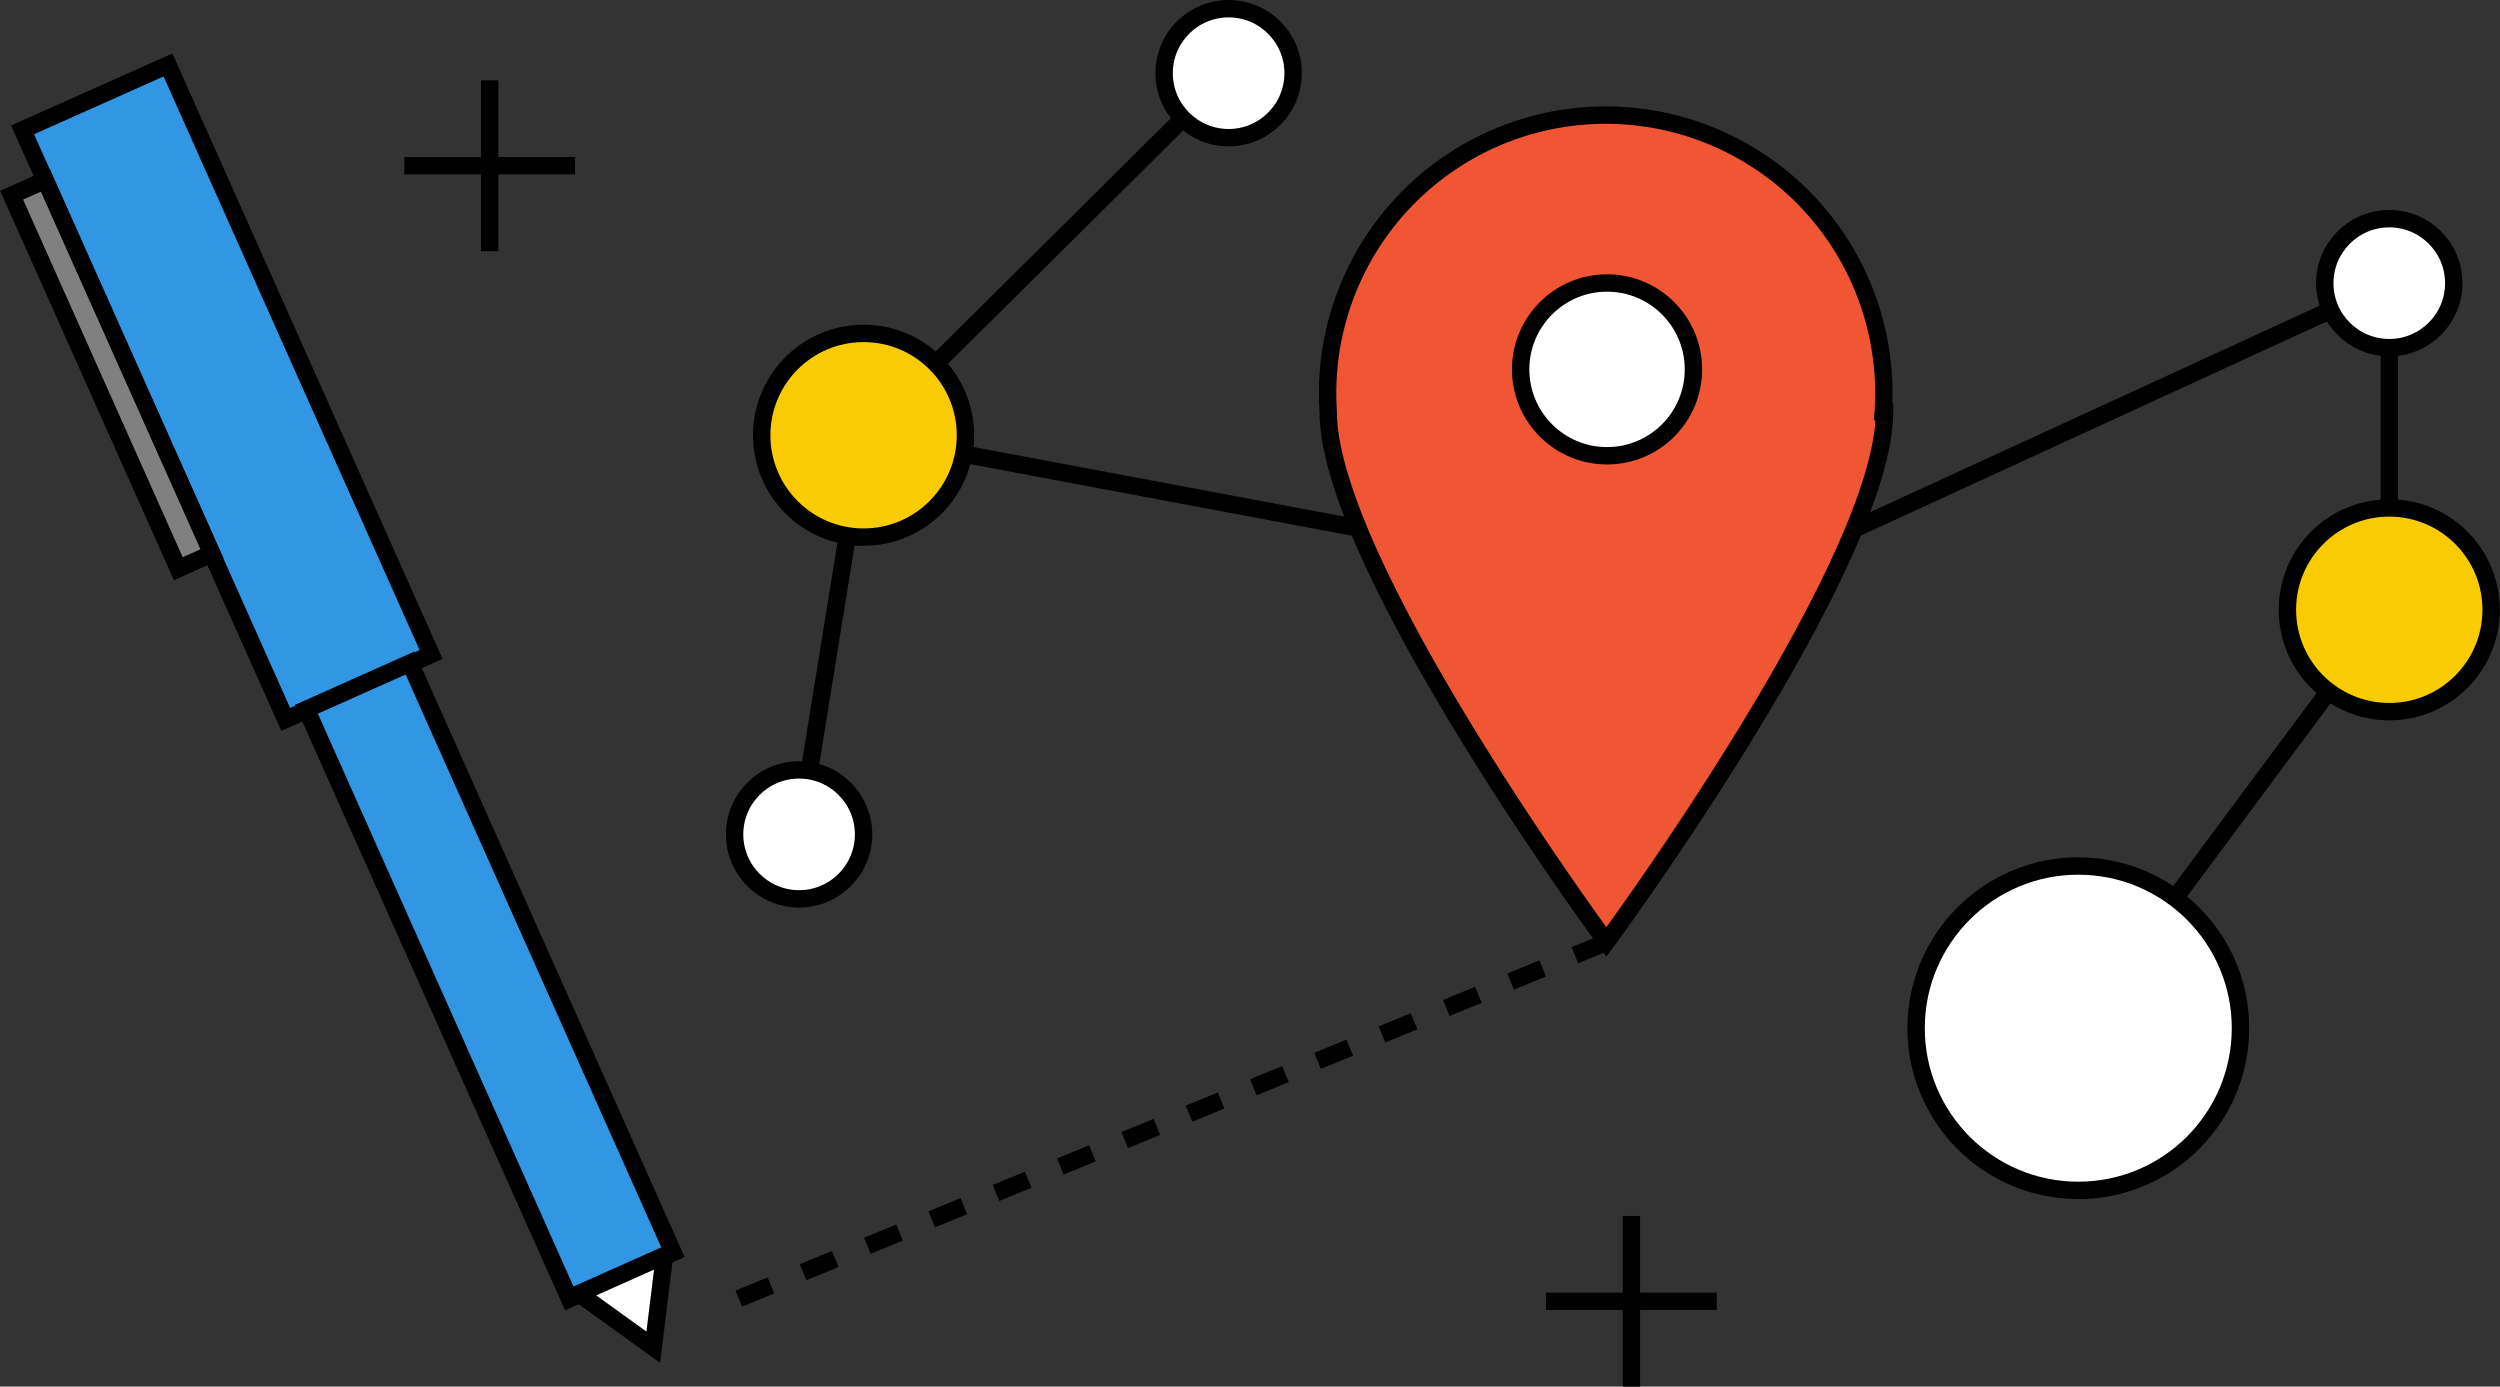
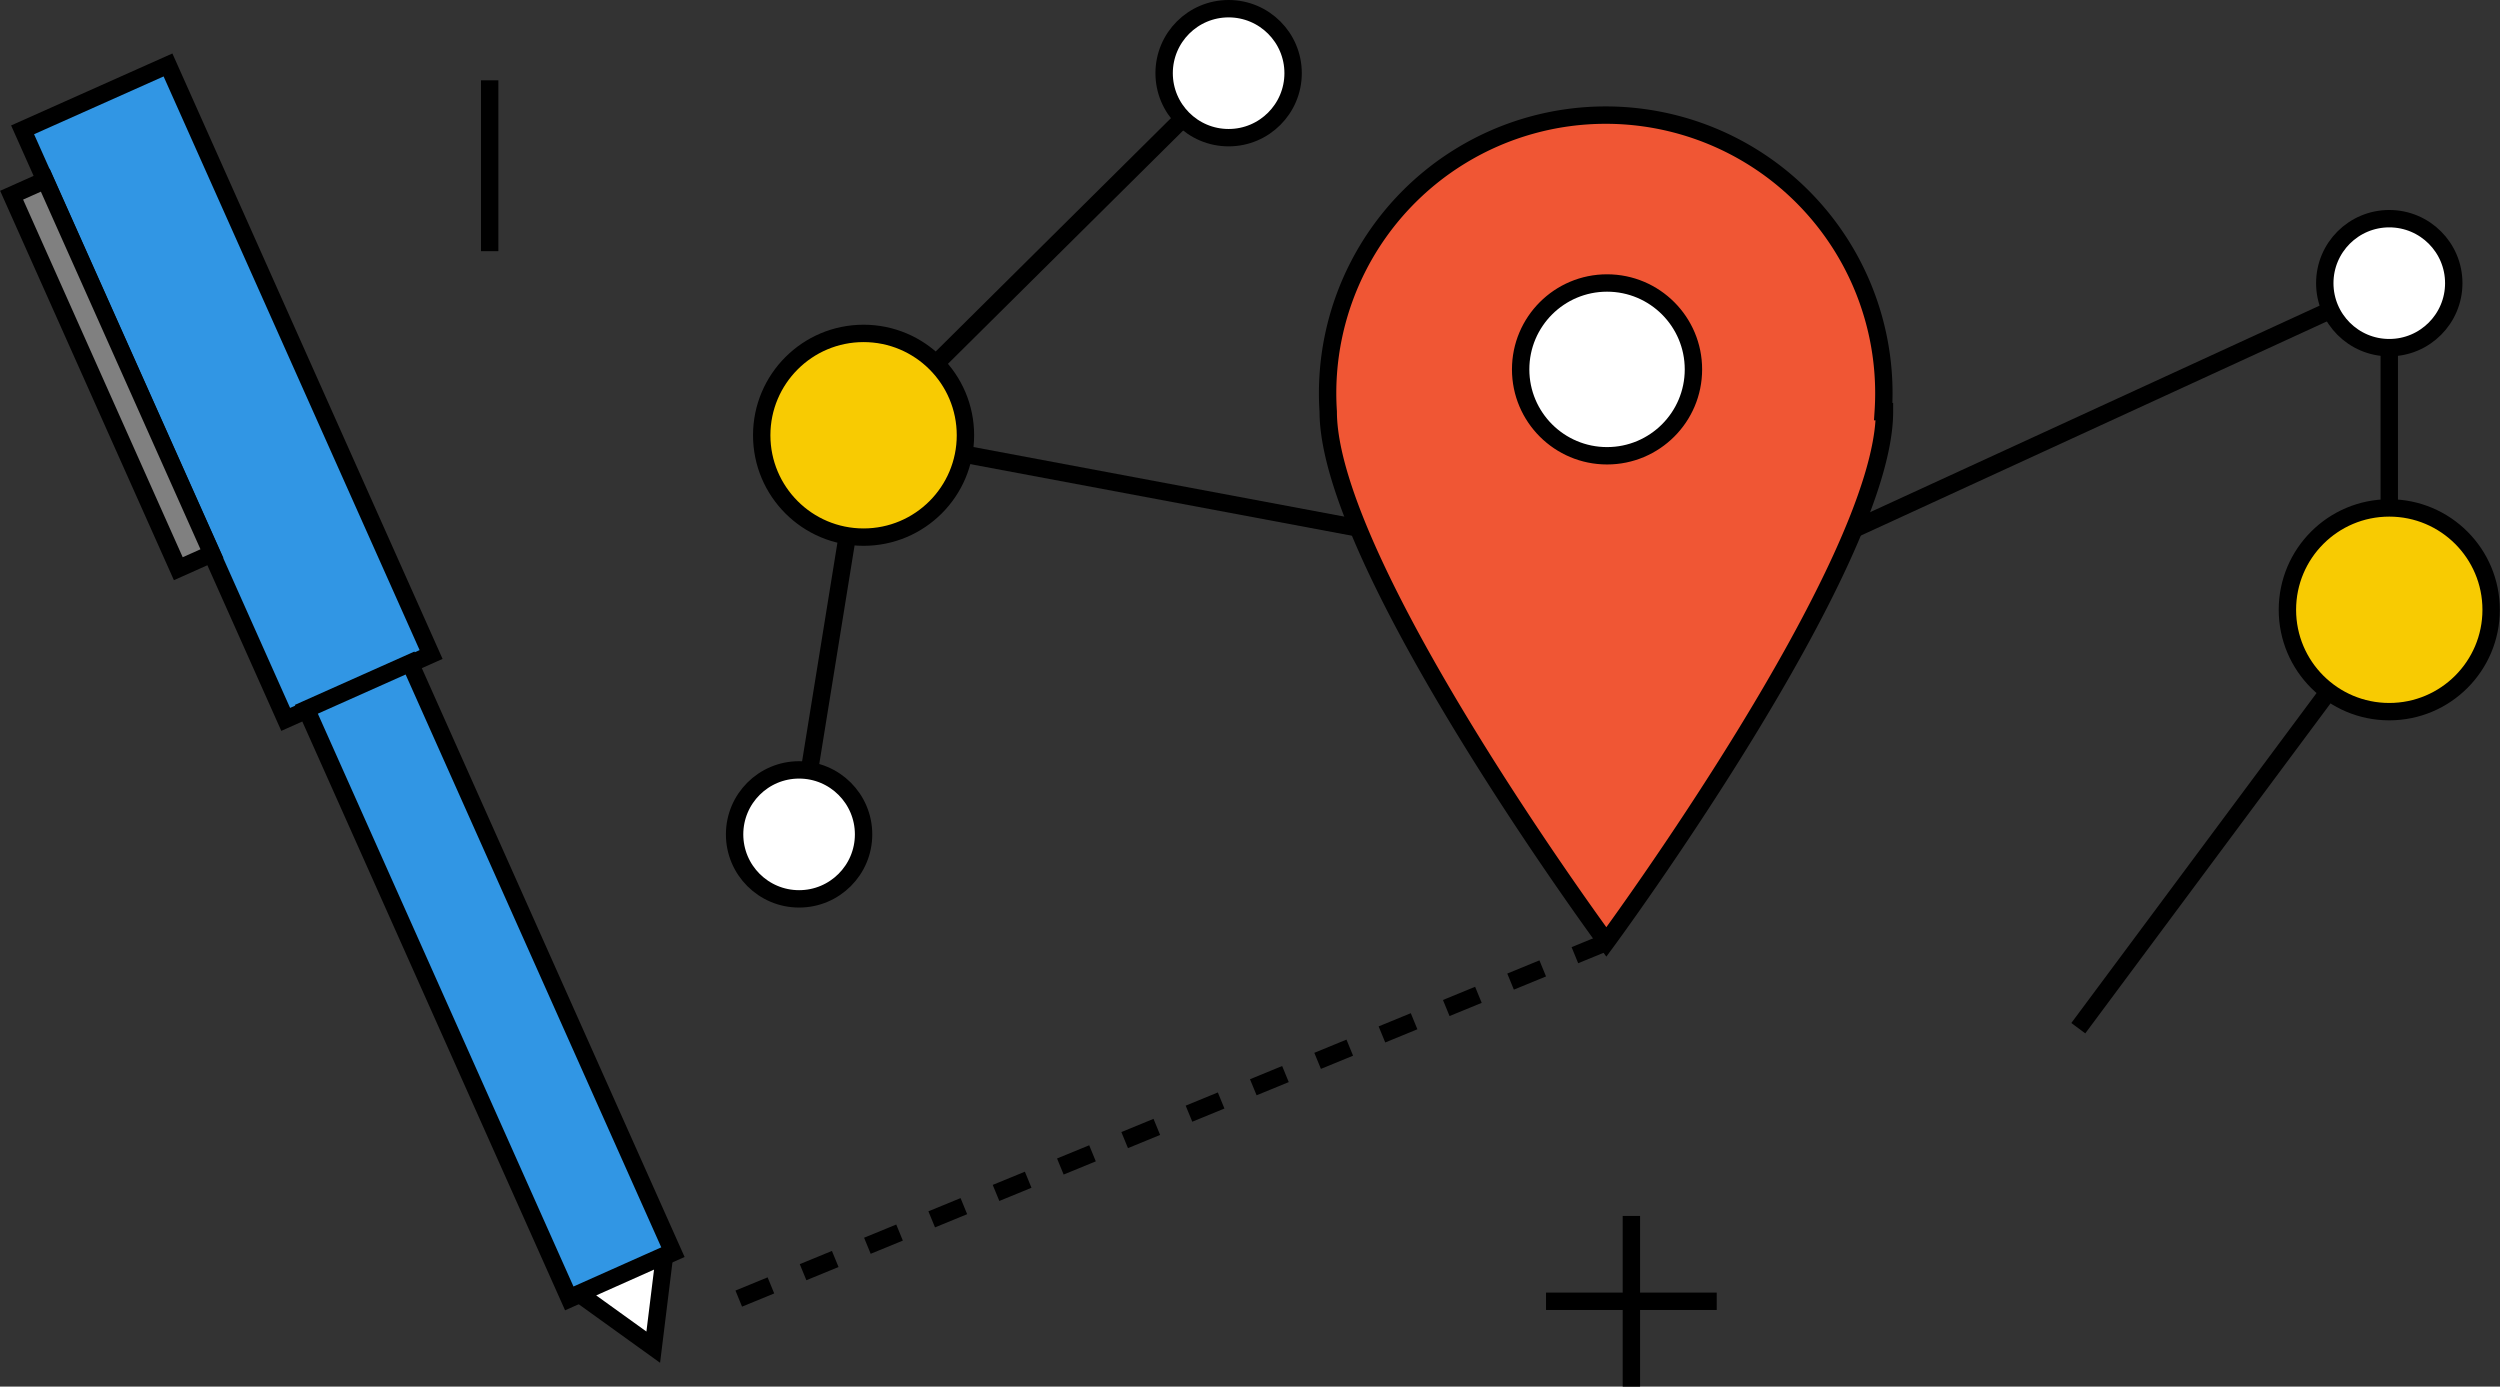
<svg xmlns="http://www.w3.org/2000/svg" id="レイヤー_1" data-name="レイヤー 1" width="143.82" height="79.77" viewBox="0 0 143.82 79.77">
  <rect x="0" y="0" width="143.82" height="79.77" fill="#333333" stroke="none" />
  <defs>
    <style>
      .cls-1, .cls-7 {
        fill: none;
      }

      .cls-1, .cls-2, .cls-3, .cls-4, .cls-5, .cls-6, .cls-7 {
        stroke: #000;
      }

      .cls-1, .cls-2, .cls-3, .cls-4, .cls-5, .cls-6 {
        stroke-miterlimit: 10;
      }

      .cls-2 {
        fill: #3196e4;
      }

      .cls-3 {
        fill: gray;
      }

      .cls-4 {
        fill: #fff;
      }

      .cls-5 {
        fill: #f8cb02;
      }

      .cls-6 {
        fill: #f05634;
      }

      .cls-7 {
        stroke-linejoin: round;
        stroke-dasharray: 2 2;
      }
    </style>
  </defs>
  <g>
    <line class="cls-1" x1="137.45" y1="35.08" x2="119.56" y2="59.15" />
    <g>
      <rect class="cls-2" x="8.48" y="3.99" width="9.16" height="37.14" transform="translate(34.17 37.84) rotate(155.95)" />
      <rect class="cls-3" x="5.36" y="9.77" width="2.12" height="23.53" transform="translate(21.07 38.59) rotate(155.95)" />
      <rect class="cls-2" x="24.91" y="37.86" width="6.53" height="37.14" transform="translate(76.9 96.48) rotate(155.95)" />
      <polygon class="cls-4" points="37.58 77.5 37.58 77.5 38.23 72.22 33.3 74.42 37.58 77.5" />
    </g>
    <g>
-       <line class="cls-4" x1="23.26" y1="9.53" x2="33.08" y2="9.53" />
      <line class="cls-4" x1="28.17" y1="14.45" x2="28.17" y2="4.62" />
    </g>
    <g>
      <line class="cls-4" x1="88.94" y1="74.86" x2="98.76" y2="74.86" />
      <line class="cls-4" x1="93.85" y1="79.77" x2="93.85" y2="69.95" />
    </g>
-     <circle class="cls-4" cx="119.56" cy="59.15" r="9.33" />
    <line class="cls-1" x1="137.45" y1="35.63" x2="137.45" y2="16.29" />
    <line class="cls-1" x1="98.91" y1="34" x2="137.45" y2="16.29" />
    <line class="cls-1" x1="70.68" y1="4.21" x2="49.68" y2="25.04" />
    <line class="cls-1" x1="90.56" y1="32.71" x2="49.68" y2="25.04" />
    <line class="cls-1" x1="45.97" y1="48" x2="49.68" y2="25.04" />
    <circle class="cls-5" cx="49.68" cy="25.04" r="5.86" />
    <circle class="cls-4" cx="70.68" cy="4.21" r="3.71" />
    <circle class="cls-4" cx="45.97" cy="48" r="3.71" />
    <g>
      <path class="cls-6" d="M108.41,23.68c0,8.81-16,30.51-16,30.51s-16-21.7-16-30.51a16,16,0,1,1,31.93,0Z" />
      <circle class="cls-4" cx="92.45" cy="21.25" r="4.97" />
    </g>
    <circle class="cls-5" cx="137.45" cy="35.08" r="5.86" />
    <circle class="cls-4" cx="137.45" cy="16.29" r="3.71" />
    <line class="cls-7" x1="92.45" y1="54.19" x2="40.76" y2="75.42" />
  </g>
</svg>